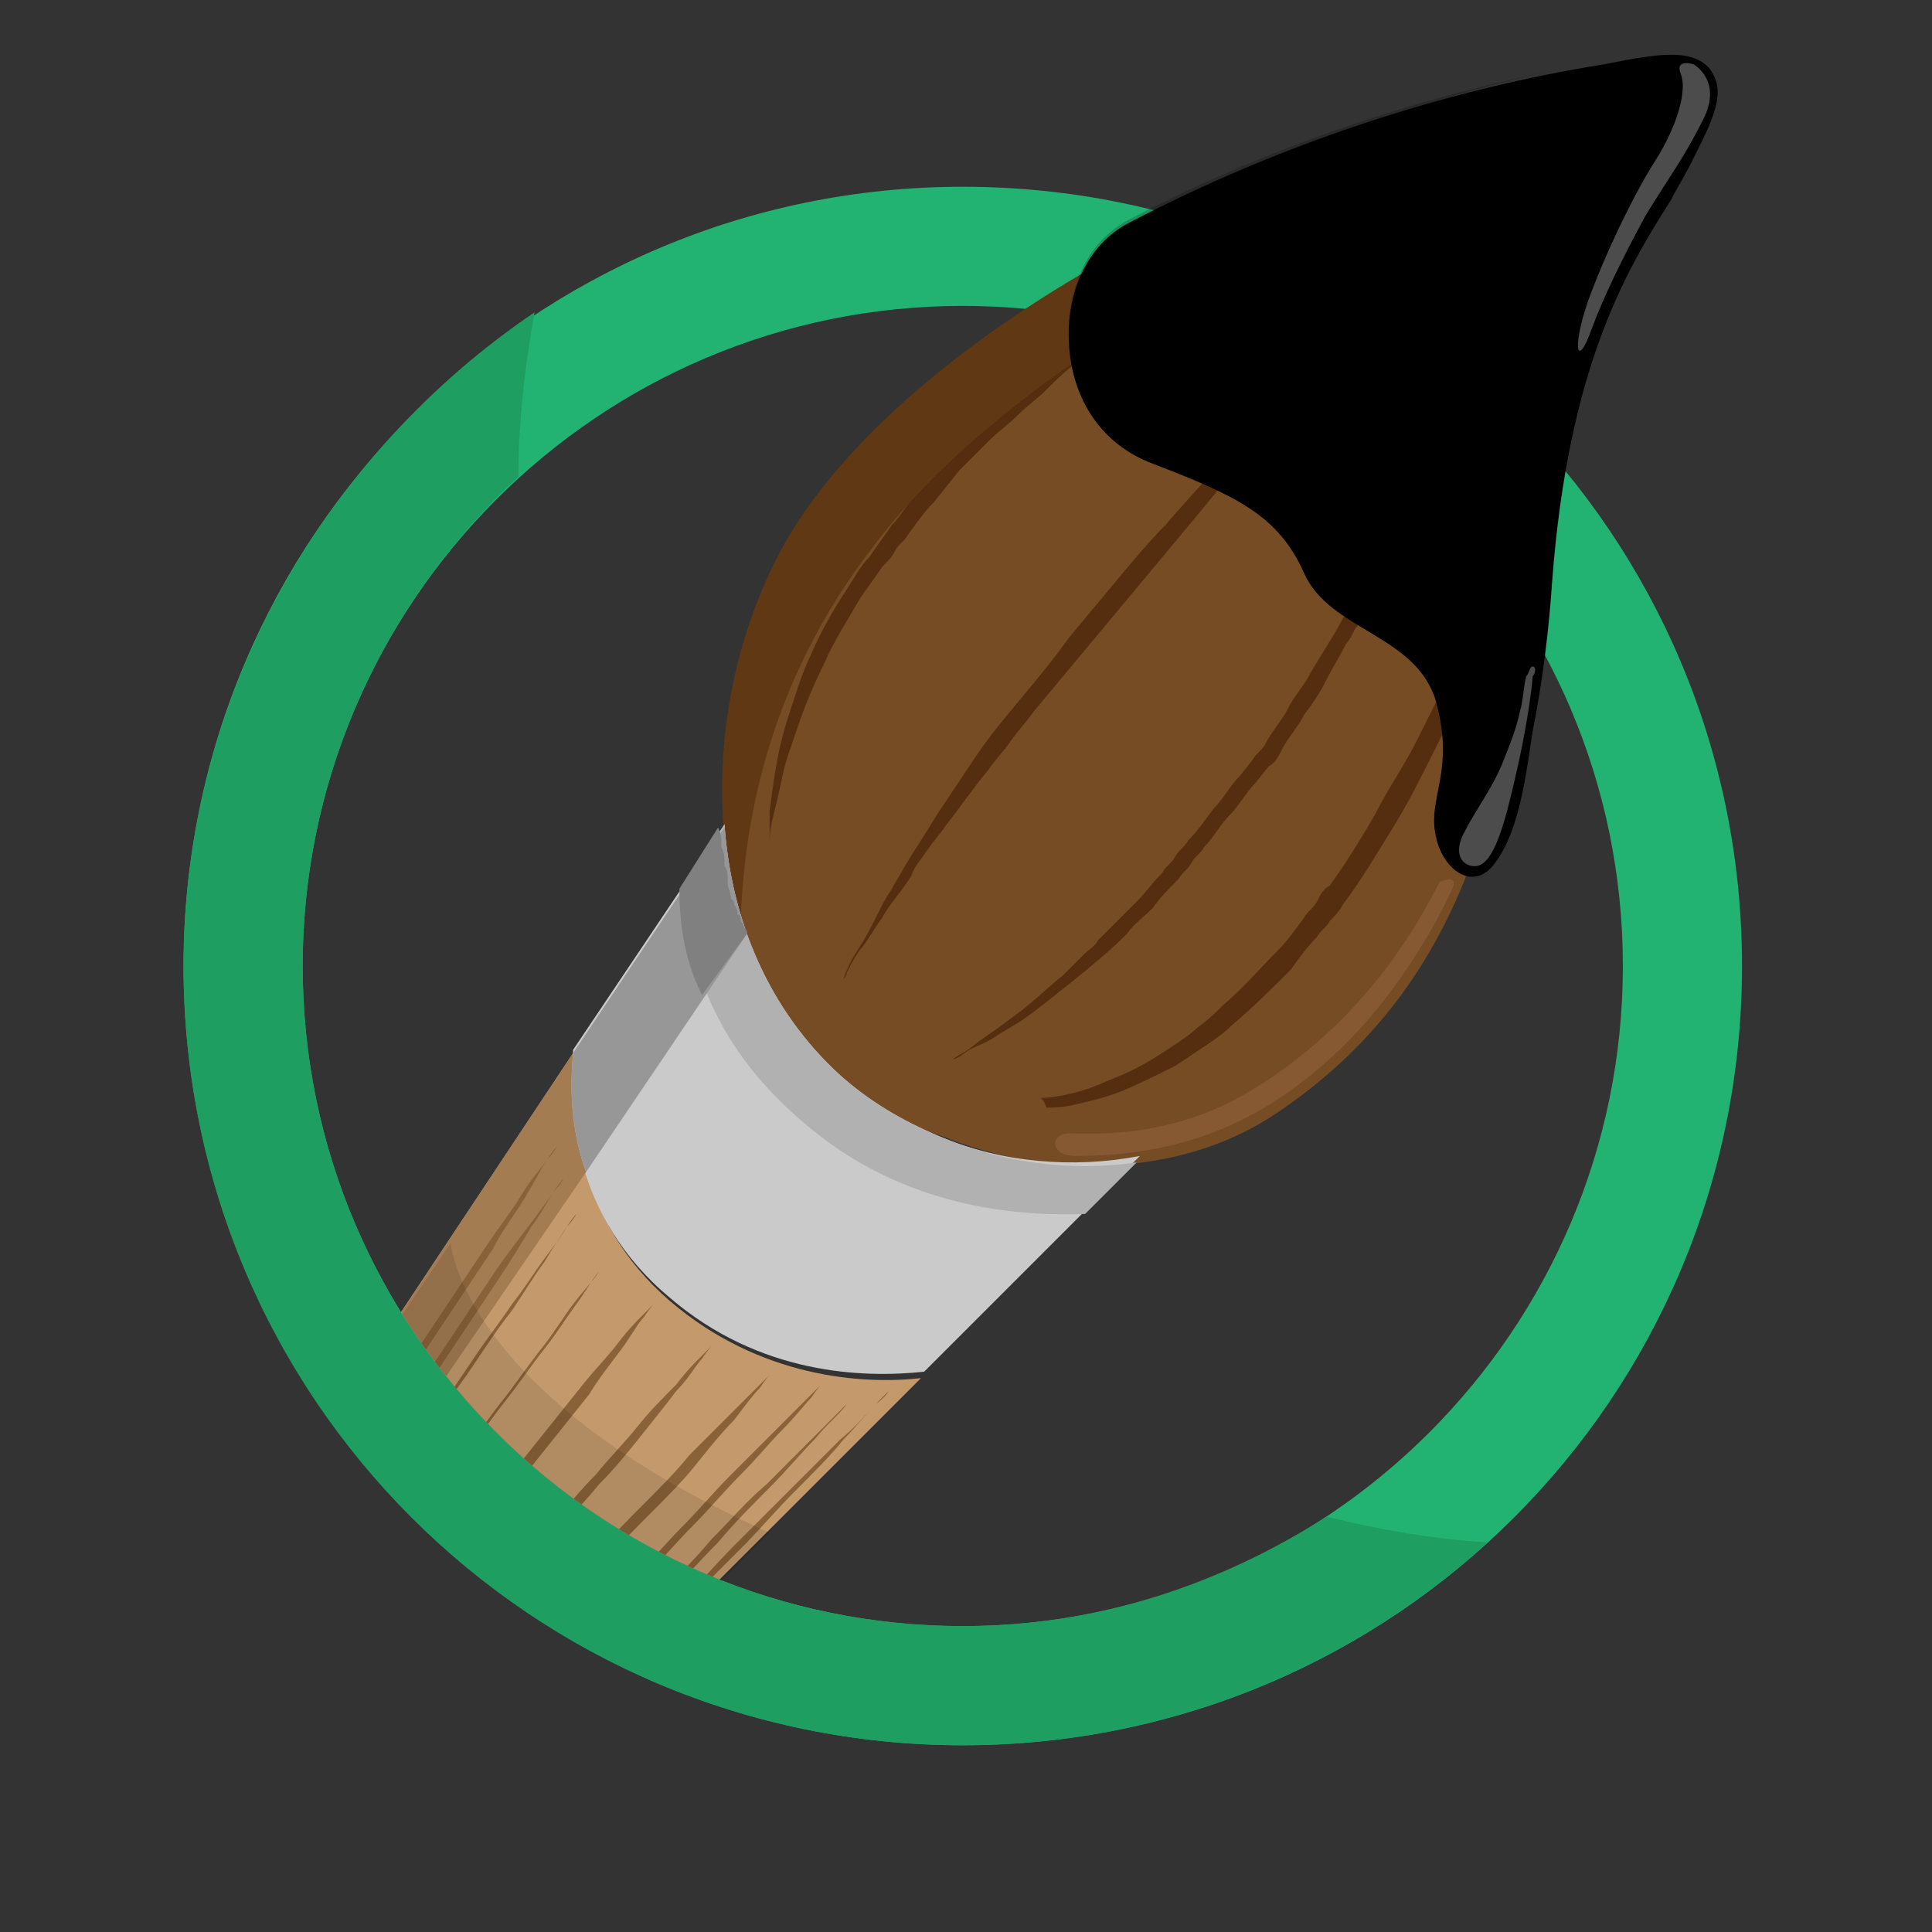
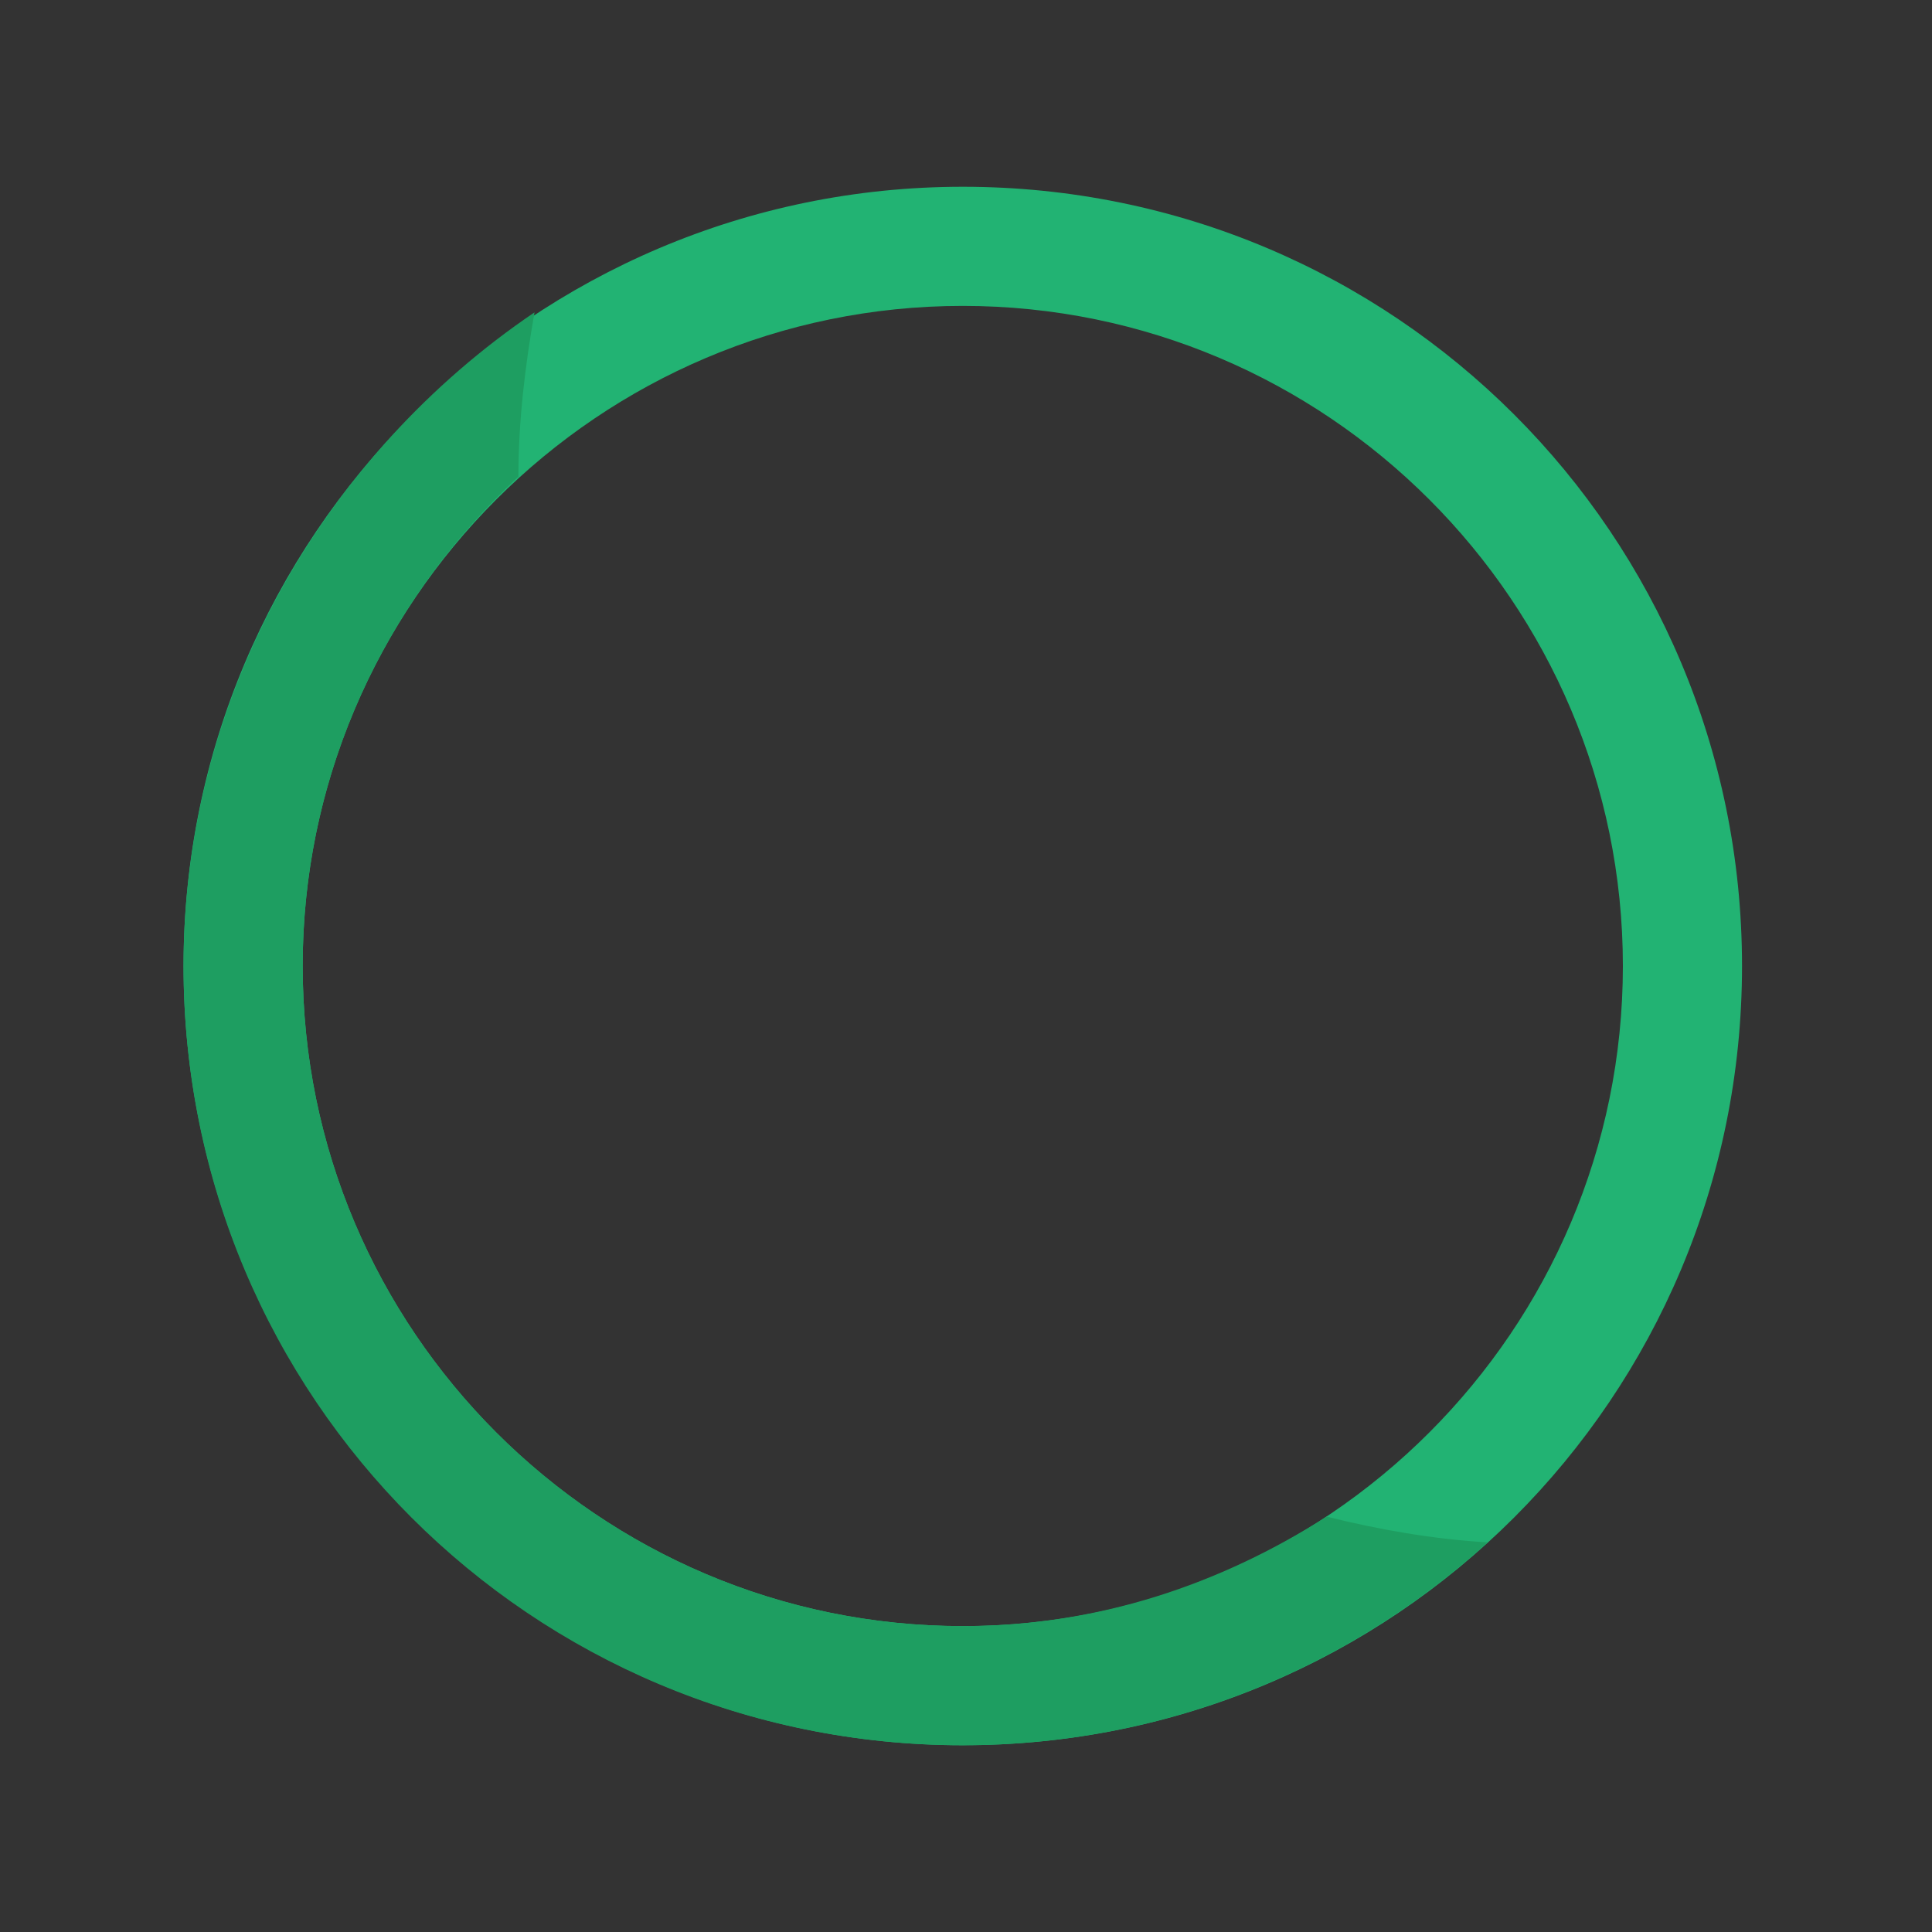
<svg xmlns="http://www.w3.org/2000/svg" xmlns:xlink="http://www.w3.org/1999/xlink" version="1.0" id="Layer_1" x="0px" y="0px" viewBox="0 0 60 60" enable-background="new 0 0 60 60" xml:space="preserve">
  <rect x="0" y="0" width="60" height="60" fill="#333333" stroke="none" />
  <g>
    <g>
      <path fill="#22B373" d="M29.9,5.8C16.5,5.8,5.7,16.7,5.7,30s10.8,24.2,24.2,24.2S54.1,43.4,54.1,30S43.3,5.8,29.9,5.8z M29.9,50.5    C18.6,50.5,9.4,41.3,9.4,30c0-11.3,9.2-20.5,20.5-20.5S50.4,18.7,50.4,30C50.4,41.3,41.2,50.5,29.9,50.5z" />
      <path fill="#1E9E61" d="M29.9,50.5C18.6,50.5,9.4,41.3,9.4,30c0-6,2.6-11.4,6.7-15.2c0-1.7,0.2-3.4,0.5-5.1    C10.1,14.1,5.7,21.6,5.7,30c0,13.4,10.8,24.2,24.2,24.2c6.3,0,12-2.4,16.3-6.3c-1.7-0.1-3.4-0.4-5-0.8    C37.9,49.2,34.1,50.5,29.9,50.5z" />
    </g>
    <g>
      <defs>
-         <path id="SVGID_1_" d="M41.2,47.1c-3.2,2.1-7.1,3.4-11.3,3.4c-11.3,0-20.5-9.2-20.5-20.5c0-6,2.6-11.4,6.7-15.2v-18h43.6V47     L41.2,47.1z" />
-       </defs>
+         </defs>
      <clipPath id="SVGID_2_">
        <use xlink:href="#SVGID_1_" overflow="visible" />
      </clipPath>
      <path clip-path="url(#SVGID_2_)" fill="#754C24" d="M26.1,33.5c-4.4-3.9-4.6-11.1-1.8-16.4c3.3-6,13.9-12.5,25.6-14.3    c3-0.5,3.2-0.5,1.9,1.9S48,10,47.4,18c-0.6,8-2.7,13.2-7.8,16.6c-3,2-7.1,2-10.3,0.7C28,34.9,27,34.2,26.1,33.5z" />
      <path clip-path="url(#SVGID_2_)" fill="#542E0E" d="M23.9,26.4c0,0,0-0.4,0-1.2c0.1-0.7,0.2-1.8,0.6-3c0.2-0.6,0.4-1.3,0.7-1.9    c0.3-0.7,0.7-1.4,1.1-2c0.2-0.3,0.4-0.7,0.7-1c0.2-0.3,0.5-0.7,0.7-1c0.3-0.3,0.5-0.7,0.8-1l0.4-0.5l0.4-0.5    c0.3-0.3,0.6-0.6,0.9-0.9c0.3-0.3,0.6-0.6,0.9-0.9c0.3-0.3,0.6-0.5,1-0.8c0.3-0.3,0.6-0.5,1-0.7c0.2-0.1,0.3-0.2,0.5-0.4    c0.2-0.1,0.3-0.2,0.5-0.3c0.3-0.2,0.6-0.4,0.9-0.6c0.3-0.2,0.6-0.4,0.9-0.6c0.3-0.2,0.6-0.3,0.9-0.5c0.3-0.2,0.5-0.3,0.8-0.4    c0.3-0.1,0.5-0.3,0.7-0.4c0.2-0.1,0.4-0.2,0.6-0.3c0.2-0.1,0.4-0.2,0.6-0.3c0.7-0.3,1.1-0.5,1.1-0.5s-0.4,0.2-1,0.6    c-0.2,0.1-0.3,0.2-0.5,0.3c-0.2,0.1-0.4,0.2-0.6,0.4c-0.2,0.1-0.5,0.3-0.7,0.4c-0.2,0.2-0.5,0.3-0.8,0.5c-0.5,0.3-1.1,0.7-1.7,1.1    c-0.3,0.2-0.6,0.4-0.9,0.6c-0.2,0.1-0.3,0.2-0.5,0.3c-0.2,0.1-0.3,0.2-0.5,0.4c-0.3,0.2-0.6,0.5-0.9,0.8c-0.3,0.3-0.6,0.5-0.9,0.8    c-0.3,0.3-0.6,0.5-0.9,0.8c-0.3,0.3-0.6,0.6-0.9,0.9l-0.4,0.5L29,15.6c-0.3,0.3-0.5,0.6-0.8,1c-0.1,0.2-0.3,0.3-0.4,0.5    c-0.1,0.2-0.2,0.3-0.4,0.5c-0.2,0.3-0.5,0.7-0.7,1c-0.4,0.7-0.8,1.3-1.1,2c-0.3,0.6-0.6,1.3-0.8,1.9c-0.2,0.6-0.4,1.1-0.5,1.6    c-0.1,0.5-0.2,0.9-0.3,1.3c-0.1,0.4-0.1,0.7-0.1,0.8C23.9,26.3,23.9,26.4,23.9,26.4z" />
      <path clip-path="url(#SVGID_2_)" fill="#542E0E" d="M32.3,34.1c0,0,0.5,0,1.2-0.2c0.4-0.1,0.8-0.3,1.3-0.5c0.5-0.2,1-0.5,1.6-0.9    c0.3-0.2,0.6-0.4,0.8-0.6c0.3-0.2,0.6-0.5,0.8-0.7c0.6-0.5,1.1-1.1,1.7-1.7c0.3-0.3,0.5-0.6,0.8-1c0.1-0.2,0.3-0.3,0.4-0.5    c0.1-0.2,0.2-0.4,0.4-0.5c0.5-0.7,1-1.5,1.4-2.2c0.4-0.8,0.9-1.5,1.3-2.3c0.2-0.4,0.4-0.8,0.6-1.2c0.2-0.4,0.4-0.8,0.5-1.2    c0.2-0.4,0.3-0.8,0.5-1.1c0.2-0.4,0.3-0.7,0.4-1.1c0.1-0.2,0.1-0.4,0.2-0.5c0.1-0.2,0.1-0.3,0.2-0.5c0.1-0.3,0.3-0.7,0.4-1    c0.1-0.3,0.2-0.6,0.3-0.9c0.1-0.3,0.2-0.6,0.3-0.8c0.2-0.5,0.3-1,0.5-1.3c0.3-0.7,0.4-1.2,0.4-1.2s-0.1,0.4-0.3,1.2    c-0.1,0.4-0.2,0.8-0.3,1.4c-0.1,0.5-0.3,1.1-0.5,1.8c-0.2,0.6-0.4,1.3-0.7,2.1c-0.1,0.4-0.3,0.7-0.4,1.1c-0.1,0.4-0.3,0.8-0.5,1.2    c-0.2,0.4-0.3,0.8-0.5,1.2c-0.1,0.2-0.2,0.4-0.3,0.6c-0.1,0.2-0.2,0.4-0.3,0.6c-0.4,0.8-0.8,1.6-1.3,2.4c-0.5,0.8-0.9,1.5-1.5,2.3    c-0.1,0.2-0.3,0.4-0.4,0.5c-0.1,0.2-0.3,0.3-0.4,0.5c-0.3,0.3-0.6,0.7-0.8,1c-0.6,0.6-1.2,1.2-1.8,1.7c-0.3,0.3-0.6,0.5-0.9,0.7    c-0.3,0.2-0.6,0.4-0.9,0.6c-0.6,0.3-1.2,0.6-1.7,0.8c-0.5,0.2-1,0.3-1.4,0.4c-0.4,0.1-0.7,0.1-0.9,0.1    C32.4,34.1,32.3,34.1,32.3,34.1z" />
-       <path clip-path="url(#SVGID_2_)" fill="#542E0E" d="M26.2,30.4c0,0,0.1-0.4,0.5-1c0.2-0.3,0.4-0.7,0.6-1.1    c0.1-0.2,0.2-0.4,0.4-0.7c0.1-0.2,0.3-0.5,0.4-0.7c0.3-0.5,0.7-1.1,1-1.6c0.4-0.6,0.8-1.2,1.2-1.8c0.4-0.6,0.9-1.2,1.4-1.8    c0.5-0.6,1-1.2,1.5-1.9c0.5-0.6,1-1.2,1.5-1.8c0.5-0.6,1-1.2,1.5-1.7c0.5-0.6,1-1.1,1.4-1.6c0.5-0.5,0.9-1,1.3-1.4    c0.4-0.4,0.8-0.8,1.1-1.2c0.3-0.3,0.6-0.6,0.9-0.9c0.5-0.5,0.8-0.8,0.8-0.8s-0.2,0.3-0.7,0.9c-0.2,0.3-0.5,0.6-0.8,1    c-0.3,0.4-0.7,0.8-1,1.2c-0.4,0.5-0.8,1-1.2,1.5c-0.4,0.5-0.9,1.1-1.4,1.7c-0.5,0.6-1,1.2-1.5,1.8c-0.5,0.6-1,1.2-1.5,1.8    c-0.5,0.6-1,1.2-1.5,1.8c-0.2,0.3-0.5,0.6-0.7,0.9c-0.2,0.3-0.5,0.6-0.7,0.9c-0.5,0.6-0.9,1.2-1.3,1.7c-0.2,0.3-0.4,0.5-0.6,0.8    c-0.2,0.3-0.4,0.5-0.5,0.8c-0.3,0.5-0.7,0.9-0.9,1.3c-0.3,0.4-0.5,0.8-0.7,1c-0.2,0.3-0.3,0.5-0.4,0.7    C26.3,30.3,26.2,30.4,26.2,30.4z" />
      <path clip-path="url(#SVGID_2_)" fill="#542E0E" d="M29.6,32.9c0,0,0.1-0.1,0.3-0.2c0.2-0.1,0.4-0.3,0.7-0.5    c0.3-0.2,0.7-0.5,1.1-0.8c0.4-0.3,0.8-0.7,1.3-1.1c0.2-0.2,0.5-0.5,0.7-0.7c0.1-0.1,0.3-0.2,0.4-0.4c0.1-0.1,0.3-0.3,0.4-0.4    c0.3-0.3,0.5-0.5,0.8-0.8c0.3-0.3,0.5-0.6,0.8-0.9c0.1-0.2,0.3-0.3,0.4-0.5c0.1-0.2,0.3-0.3,0.4-0.5c0.3-0.3,0.5-0.6,0.8-1    c0.3-0.3,0.5-0.7,0.8-1l0.4-0.5c0.1-0.2,0.3-0.3,0.4-0.5c0.2-0.4,0.5-0.7,0.7-1.1c0.2-0.4,0.5-0.7,0.7-1.1    c0.4-0.7,0.9-1.4,1.2-2.1c0.4-0.7,0.7-1.4,1.1-2.1c0.2-0.3,0.3-0.7,0.5-1c0.1-0.3,0.3-0.6,0.4-0.9c0.1-0.3,0.3-0.6,0.4-0.8    c0.1-0.3,0.2-0.5,0.3-0.8c0.2-0.5,0.4-0.9,0.5-1.3c0.3-0.7,0.5-1.1,0.5-1.1s-0.1,0.4-0.4,1.1c-0.1,0.4-0.3,0.8-0.4,1.3    c-0.1,0.2-0.2,0.5-0.3,0.8c-0.1,0.3-0.2,0.6-0.3,0.9c-0.2,0.6-0.5,1.3-0.8,1.9c-0.3,0.7-0.7,1.4-1,2.1c0,0.1-0.1,0.2-0.1,0.3    c0,0.1-0.1,0.2-0.2,0.3c-0.1,0.2-0.2,0.4-0.3,0.5c-0.2,0.4-0.4,0.7-0.6,1.1c-0.2,0.4-0.4,0.7-0.7,1.1c-0.2,0.4-0.5,0.7-0.7,1.1    c-0.1,0.2-0.2,0.4-0.4,0.5l-0.4,0.5c-0.3,0.3-0.5,0.7-0.8,1c-0.3,0.3-0.5,0.7-0.8,1c-0.1,0.2-0.3,0.3-0.4,0.5    c-0.1,0.2-0.3,0.3-0.4,0.5c-0.3,0.3-0.6,0.6-0.8,0.9c-0.3,0.3-0.6,0.5-0.8,0.8c-0.5,0.5-1.1,1-1.6,1.4c-0.5,0.4-1,0.8-1.4,1.1    c-0.4,0.3-0.8,0.5-1.1,0.7c-0.3,0.2-0.6,0.3-0.8,0.4C29.7,32.9,29.6,32.9,29.6,32.9z" />
      <path clip-path="url(#SVGID_2_)" fill="#603813" d="M27.1,17C32.4,9.9,44.9,5.1,44.9,5.1l7.3-1.3c0.8-1.6,0.3-1.5-2.3-1.1    c-11.6,1.8-22.3,8.3-25.6,14.3c-1.9,3.5-2.4,7.9-1.3,11.6C23.1,25.9,23.7,21.4,27.1,17z" />
      <path clip-path="url(#SVGID_2_)" fill="#C49A6D" d="M20.8,40.4c-2.9-2.5-3.1-5.9-3-7.7L9.1,45.8l8.9,7.6l10.6-10.6    C26.8,43,23.6,42.8,20.8,40.4z" />
      <path clip-path="url(#SVGID_2_)" fill="#CACACA" d="M29.2,35.3c-1.2-0.5-2.2-1.1-3.1-1.9c-2.2-2-3.4-4.8-3.6-7.8l-4.7,7    c-0.2,1.8,0,5.2,3,7.7c2.8,2.4,6,2.5,7.9,2.3l6.7-6.7C33.3,36.3,31.1,36.1,29.2,35.3z" />
      <path clip-path="url(#SVGID_2_)" d="M53.2,2.3c-0.3-0.6-1.1-0.6-1.3-0.6c-0.5,0-1.1,0.1-2.1,0.3c-5,0.8-10.1,2.5-14.7,4.9    c-1.4,0.7-2,2.3-1.9,3.8c0.1,1.7,1,3.1,2.6,3.7c2.6,1,3.9,1.6,4.7,3.4c0.8,1.8,3.5,1.9,4.1,4c0.6,2.2-0.3,3,0,4.2    c0.2,1,1.2,1.8,1.9,0.7c0.7-1,0.9-2.7,1.1-4c0.3-1.5,0.5-3.1,0.6-4.6c0.5-6.7,2.3-9.7,3.7-11.9c0.2-0.4,0.4-0.7,0.6-1.1    C53.1,3.9,53.6,3,53.2,2.3z" />
      <path opacity="0.3" clip-path="url(#SVGID_2_)" fill="#FFFFFF" d="M52.6,2c0,0,0.9,0.5,0.3,1.7s-1,1.7-1.8,3    c-0.7,1.3-1.3,2.5-1.7,3.6s-0.6,0.6-0.1-0.9C49.8,8,50.7,6.1,51.4,5s1-2.2,0.8-2.7S52.6,2,52.6,2z" />
      <path opacity="0.3" clip-path="url(#SVGID_2_)" fill="#FFFFFF" d="M47.6,20.7c-0.1,0-0.1,0.2-0.2,0.3c-0.1,0.4-0.1,0.8-0.2,1.1    c-0.1,0.5-0.3,1-0.5,1.5c-0.3,0.8-0.9,1.6-1.2,2.2c-0.4,0.7-0.1,1.1,0.3,1.1s0.7-0.6,1-1.7c0.7-2.7,0.8-4.2,0.8-4.2    C47.7,20.9,47.7,20.7,47.6,20.7z" />
      <path opacity="0.2" clip-path="url(#SVGID_2_)" d="M48.2,2.2c-4.5,0.9-9.1,2.5-13.1,4.6c-1.4,0.7-2,2.3-1.9,3.8    c0,0.7,0.2,1.3,0.5,1.9C34.1,6.7,42.1,3.5,48.2,2.2z" />
      <path clip-path="url(#SVGID_2_)" fill="#875933" d="M45.1,27.6c-0.2,0.5-1.5,3.1-3.5,5s-4.4,3.3-8.2,3.3c-0.8,0-0.8-0.7-0.2-0.7    c0.6,0,3.1,0.2,5.6-1.3s4.5-3.7,5.9-6.5C44.9,27.3,45.3,27.2,45.1,27.6z" />
      <path clip-path="url(#SVGID_2_)" fill="#B1B1B1" d="M25,34.9c2.8,2.4,6.1,2.9,8.7,2.8l1.6-1.6c-2.1,0.3-4.2,0-6.1-0.8    c-1.2-0.5-2.2-1.1-3.1-1.9c-2.2-2-3.4-4.8-3.6-7.8l-1.2,1.9C21.3,29.4,21.9,32.3,25,34.9z" />
      <path clip-path="url(#SVGID_2_)" fill="#A47C52" d="M17.8,32.7L9.1,45.8l1.7,1.4l7.4-10.8C17.7,35,17.7,33.7,17.8,32.7z" />
      <path clip-path="url(#SVGID_2_)" fill="#979797" d="M18.2,36.4l5-7.4c-0.4-1.1-0.6-2.2-0.7-3.3l-4.7,7    C17.7,33.7,17.7,35,18.2,36.4z" />
      <path clip-path="url(#SVGID_2_)" fill="#808080" d="M23.2,29c0-0.1,0-0.1-0.1-0.2c0-0.1-0.1-0.2-0.1-0.2c0-0.1,0-0.2-0.1-0.2    c0-0.1,0-0.2-0.1-0.3c0-0.1,0-0.1-0.1-0.2c0-0.2-0.1-0.3-0.1-0.5c0,0,0-0.1,0-0.1c0-0.1,0-0.3-0.1-0.4c0-0.1,0-0.1,0-0.2    c0-0.1,0-0.2-0.1-0.4c0,0,0-0.1,0-0.1c0-0.2,0-0.3-0.1-0.5l-1.2,1.9c0,0.9,0.1,2.1,0.7,3.3L23.2,29C23.2,29,23.2,29,23.2,29z" />
      <path clip-path="url(#SVGID_2_)" fill="#8A6239" d="M27.6,43.2c0,0-0.1,0.2-0.4,0.4c-0.3,0.3-0.6,0.7-1,1.1    c-0.4,0.5-0.9,1-1.5,1.6c-0.6,0.6-1.1,1.2-1.7,1.8c-0.6,0.6-1.2,1.2-1.8,1.8c-0.6,0.6-1.1,1.1-1.5,1.5c-0.5,0.4-0.8,0.8-1.1,1.1    c-0.3,0.3-0.4,0.4-0.4,0.4s0.1-0.2,0.4-0.4c0.3-0.3,0.6-0.7,1-1.1c0.4-0.5,0.9-1,1.5-1.6c0.6-0.6,1.1-1.2,1.7-1.8    c0.6-0.6,1.2-1.2,1.8-1.8c0.6-0.6,1.1-1.1,1.5-1.5c0.5-0.4,0.8-0.8,1.1-1.1C27.5,43.3,27.6,43.2,27.6,43.2z" />
-       <path clip-path="url(#SVGID_2_)" fill="#8A6239" d="M26.7,43.2c0,0-0.1,0.1-0.4,0.4c-0.2,0.3-0.6,0.6-1,1.1    c-0.4,0.4-0.9,1-1.4,1.5c-0.5,0.5-1.1,1.1-1.6,1.7c-0.6,0.6-1.1,1.2-1.7,1.7c-0.5,0.5-1,1-1.5,1.5c-0.4,0.4-0.8,0.8-1,1    c-0.3,0.2-0.4,0.4-0.4,0.4s0.1-0.1,0.4-0.4c0.2-0.3,0.6-0.6,1-1.1c0.4-0.4,0.9-1,1.4-1.5c0.5-0.5,1.1-1.1,1.6-1.7    c0.6-0.6,1.1-1.2,1.7-1.7c0.5-0.5,1-1,1.5-1.5c0.4-0.4,0.8-0.8,1-1C26.6,43.3,26.7,43.2,26.7,43.2z" />
      <path clip-path="url(#SVGID_2_)" fill="#8A6239" d="M25.5,43c0,0-0.1,0.1-0.3,0.4c-0.2,0.2-0.5,0.6-0.9,1    c-0.4,0.4-0.8,0.9-1.3,1.4c-0.5,0.5-1,1.1-1.5,1.6c-0.5,0.5-1,1.1-1.5,1.6c-0.5,0.5-1,1-1.4,1.4c-0.4,0.4-0.7,0.7-1,1    c-0.2,0.2-0.4,0.4-0.4,0.4s0.1-0.1,0.3-0.4c0.2-0.2,0.5-0.6,0.9-1c0.4-0.4,0.8-0.9,1.3-1.4c0.5-0.5,1-1.1,1.5-1.6    c0.5-0.5,1-1.1,1.5-1.6c0.5-0.5,1-1,1.4-1.4c0.4-0.4,0.7-0.7,1-1C25.3,43.2,25.5,43,25.5,43z" />
      <path clip-path="url(#SVGID_2_)" fill="#8A6239" d="M23.9,42.7c0,0-0.1,0.1-0.3,0.4c-0.2,0.2-0.5,0.6-0.8,1    c-0.4,0.4-0.8,0.9-1.2,1.4c-0.4,0.5-0.9,1-1.4,1.5c-0.5,0.5-1,1-1.4,1.5c-0.5,0.5-0.9,0.9-1.3,1.3c-0.4,0.4-0.7,0.7-0.9,0.9    c-0.2,0.2-0.3,0.3-0.3,0.3s0.1-0.1,0.3-0.4c0.2-0.2,0.5-0.6,0.8-1c0.4-0.4,0.8-0.9,1.2-1.4c0.4-0.5,0.9-1,1.4-1.5    c0.5-0.5,1-1,1.4-1.5c0.5-0.5,0.9-0.9,1.3-1.3c0.4-0.4,0.7-0.7,0.9-0.9C23.8,42.8,23.9,42.7,23.9,42.7z" />
      <path clip-path="url(#SVGID_2_)" fill="#8A6239" d="M22.1,41.8c0,0-0.1,0.1-0.3,0.4c-0.2,0.2-0.4,0.6-0.8,1    c-0.3,0.4-0.7,0.9-1.1,1.4c-0.4,0.5-0.8,1-1.3,1.5c-0.4,0.5-0.9,1-1.3,1.5c-0.4,0.5-0.8,0.9-1.2,1.3c-0.3,0.4-0.6,0.7-0.8,0.9    c-0.2,0.2-0.3,0.3-0.3,0.3s0.1-0.1,0.3-0.4c0.2-0.2,0.4-0.6,0.8-1c0.3-0.4,0.7-0.9,1.1-1.4c0.4-0.5,0.8-1,1.3-1.5    c0.4-0.5,0.9-1,1.3-1.5c0.4-0.5,0.8-0.9,1.2-1.3c0.3-0.4,0.6-0.7,0.8-0.9C22,41.9,22.1,41.8,22.1,41.8z" />
      <path clip-path="url(#SVGID_2_)" fill="#8A6239" d="M20.3,40.5c0,0-0.1,0.1-0.3,0.4c-0.2,0.2-0.4,0.6-0.7,1    c-0.3,0.4-0.7,0.9-1,1.4c-0.4,0.5-0.8,1-1.2,1.5c-0.4,0.5-0.8,1-1.2,1.5c-0.4,0.5-0.8,0.9-1.1,1.3c-0.3,0.4-0.6,0.7-0.8,0.9    c-0.2,0.2-0.3,0.3-0.3,0.3s0.1-0.1,0.3-0.4c0.2-0.2,0.4-0.6,0.7-1c0.3-0.4,0.7-0.9,1-1.4c0.4-0.5,0.8-1,1.2-1.5    c0.4-0.5,0.8-1,1.2-1.5c0.4-0.5,0.8-0.9,1.1-1.3c0.3-0.4,0.6-0.7,0.8-0.9C20.2,40.6,20.3,40.5,20.3,40.5z" />
      <path clip-path="url(#SVGID_2_)" fill="#8A6239" d="M18.9,39.1c0,0-0.1,0.1-0.3,0.4c-0.2,0.2-0.4,0.6-0.7,1    c-0.3,0.4-0.6,0.9-1,1.4c-0.4,0.5-0.8,1.1-1.2,1.6c-0.4,0.5-0.8,1.1-1.2,1.6c-0.4,0.5-0.7,1-1,1.4c-0.3,0.4-0.6,0.7-0.8,1    c-0.2,0.2-0.3,0.4-0.3,0.4s0.1-0.1,0.3-0.4c0.2-0.2,0.4-0.6,0.7-1c0.3-0.4,0.6-0.9,1-1.4c0.4-0.5,0.8-1.1,1.2-1.6    c0.4-0.5,0.8-1.1,1.2-1.6c0.4-0.5,0.7-1,1-1.4c0.3-0.4,0.6-0.7,0.8-1C18.8,39.2,18.9,39.1,18.9,39.1z" />
      <path clip-path="url(#SVGID_2_)" fill="#8A6239" d="M17.9,37.7c0,0-0.1,0.1-0.3,0.4c-0.2,0.3-0.4,0.6-0.7,1.1    c-0.3,0.4-0.6,0.9-1,1.5c-0.4,0.5-0.8,1.1-1.2,1.7c-0.4,0.6-0.8,1.1-1.2,1.7c-0.4,0.5-0.7,1-1,1.4c-0.3,0.4-0.6,0.8-0.7,1    c-0.2,0.2-0.3,0.4-0.3,0.4s0.1-0.1,0.3-0.4c0.2-0.3,0.4-0.6,0.7-1.1c0.3-0.4,0.6-0.9,1-1.5c0.4-0.5,0.8-1.1,1.2-1.7    c0.4-0.6,0.8-1.1,1.2-1.7c0.4-0.5,0.7-1,1-1.4c0.3-0.4,0.6-0.8,0.7-1C17.8,37.9,17.9,37.7,17.9,37.7z" />
      <path clip-path="url(#SVGID_2_)" fill="#8A6239" d="M17.5,36.6c0,0-0.1,0.2-0.3,0.4c-0.2,0.3-0.4,0.7-0.7,1.1    c-0.3,0.5-0.6,1-1,1.6c-0.4,0.6-0.8,1.2-1.2,1.8c-0.4,0.6-0.8,1.2-1.2,1.8c-0.4,0.6-0.8,1.1-1.1,1.5c-0.3,0.4-0.6,0.8-0.8,1.1    c-0.2,0.3-0.3,0.4-0.3,0.4s0.1-0.2,0.3-0.4c0.2-0.3,0.4-0.7,0.7-1.1c0.3-0.5,0.6-1,1-1.6c0.4-0.6,0.8-1.2,1.2-1.8    c0.4-0.6,0.8-1.2,1.2-1.8c0.4-0.6,0.8-1.1,1.1-1.5c0.3-0.4,0.6-0.8,0.8-1.1C17.4,36.7,17.5,36.6,17.5,36.6z" />
      <path clip-path="url(#SVGID_2_)" fill="#8A6239" d="M17.3,35.6c0,0-0.1,0.2-0.3,0.4c-0.2,0.3-0.4,0.7-0.7,1.2    c-0.3,0.5-0.7,1-1,1.6c-0.4,0.6-0.8,1.2-1.2,1.8c-0.4,0.6-0.8,1.2-1.2,1.8c-0.4,0.6-0.8,1.1-1.1,1.6c-0.3,0.5-0.6,0.8-0.8,1.1    c-0.2,0.3-0.3,0.4-0.3,0.4s0.1-0.2,0.3-0.4c0.2-0.3,0.4-0.7,0.7-1.2c0.3-0.5,0.7-1,1-1.6c0.4-0.6,0.8-1.2,1.2-1.8    c0.4-0.6,0.8-1.2,1.2-1.8c0.4-0.6,0.8-1.1,1.1-1.6c0.3-0.5,0.6-0.8,0.8-1.1C17.2,35.7,17.3,35.6,17.3,35.6z" />
      <path opacity="0.1" clip-path="url(#SVGID_2_)" d="M12.1,41.4l1.9-2.8c0,0,0.3,4.7,9.9,9l-2,2L14,47.2L12.1,41.4z" />
    </g>
  </g>
</svg>